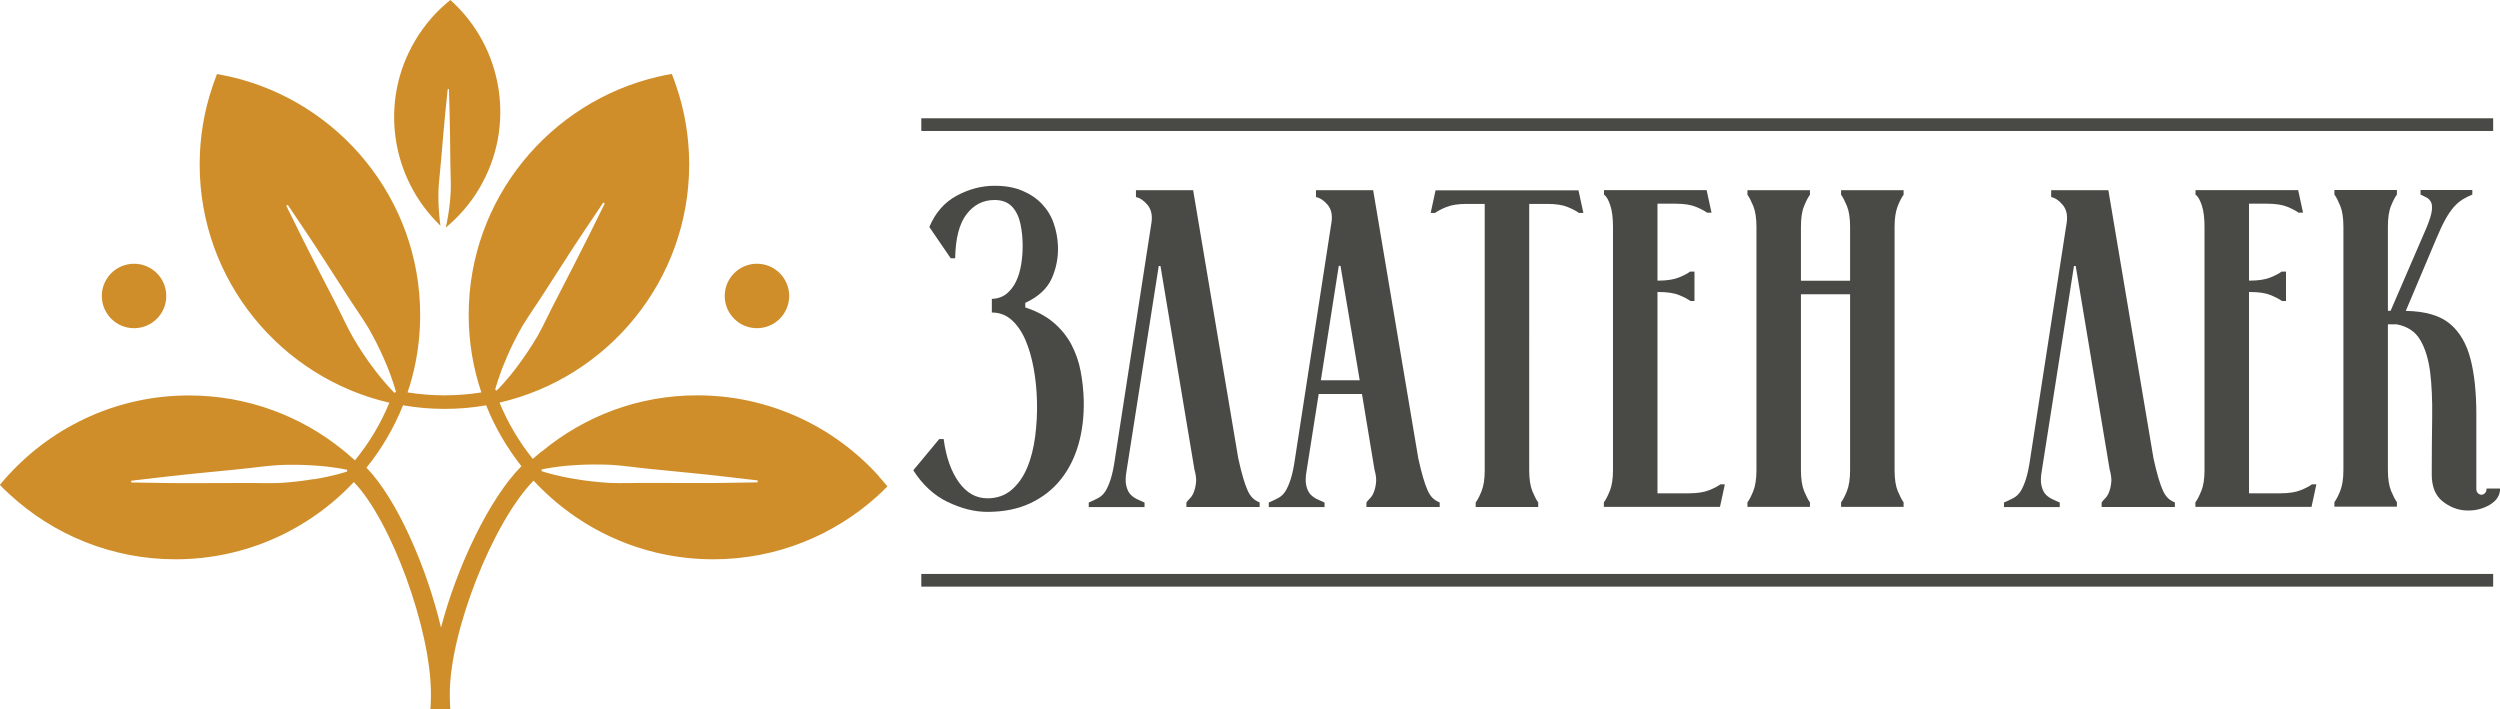
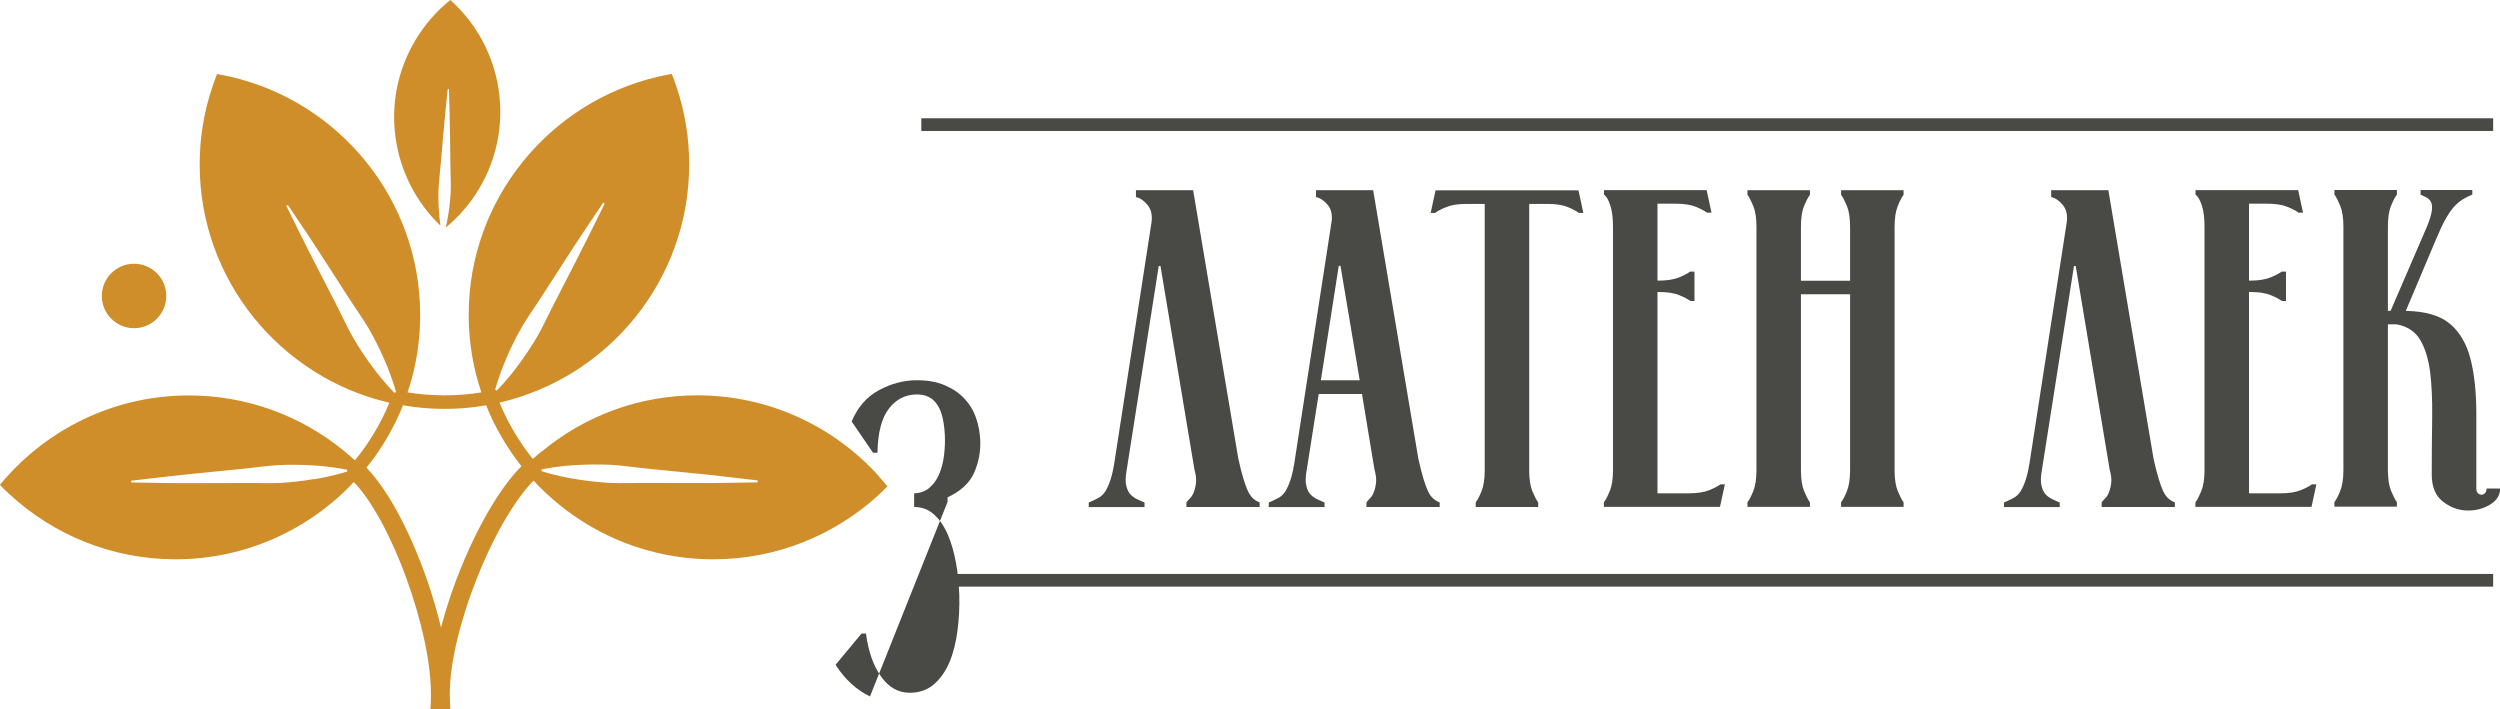
<svg xmlns="http://www.w3.org/2000/svg" id="Layer_1" width="230.38" height="65.34" viewBox="0 0 230.38 65.34">
  <defs>
    <style>.cls-1{fill:#494945;}.cls-2{fill:#cf8e2a;}.cls-3{fill:none;}</style>
  </defs>
  <g>
-     <path class="cls-1" d="M87.32,46.25c1.26,.61,2.48,.92,3.66,.92,1.51,0,2.82-.26,3.95-.79,1.13-.53,2.06-1.25,2.8-2.17,.74-.92,1.29-2,1.65-3.25,.36-1.25,.52-2.61,.49-4.08-.03-.92-.12-1.81-.29-2.69-.17-.88-.45-1.69-.86-2.46-.41-.76-.96-1.44-1.65-2.02-.69-.58-1.55-1.04-2.59-1.38v-.42c1.21-.56,2.02-1.31,2.45-2.27,.42-.96,.61-1.97,.56-3.02-.03-.69-.16-1.38-.39-2.04-.23-.67-.59-1.26-1.07-1.77-.48-.51-1.08-.92-1.81-1.23-.73-.31-1.58-.46-2.57-.46-1.21,0-2.37,.31-3.5,.92-1.13,.61-1.96,1.57-2.51,2.88l1.97,2.88h.41c.03-1.83,.38-3.19,1.05-4.06s1.53-1.31,2.57-1.31c.69,0,1.22,.2,1.61,.6,.38,.4,.64,.93,.78,1.58,.14,.65,.21,1.34,.21,2.06,0,.58-.05,1.16-.14,1.73-.1,.57-.25,1.08-.47,1.54-.22,.46-.51,.83-.87,1.13-.36,.29-.81,.45-1.36,.48v1.25c.71,0,1.32,.23,1.83,.69s.93,1.07,1.26,1.83c.33,.76,.58,1.63,.76,2.6,.18,.97,.28,1.99,.31,3.04,.03,1.11-.03,2.2-.17,3.27-.14,1.07-.38,2.03-.74,2.88-.36,.85-.84,1.53-1.44,2.04-.6,.51-1.34,.77-2.22,.77-1.04,0-1.92-.49-2.63-1.48-.71-.99-1.18-2.31-1.4-3.98h-.41l-2.39,2.88c.85,1.33,1.91,2.31,3.17,2.92Z" />
+     <path class="cls-1" d="M87.32,46.25v-.42c1.21-.56,2.02-1.31,2.45-2.27,.42-.96,.61-1.97,.56-3.02-.03-.69-.16-1.38-.39-2.04-.23-.67-.59-1.26-1.07-1.77-.48-.51-1.08-.92-1.81-1.23-.73-.31-1.58-.46-2.57-.46-1.21,0-2.37,.31-3.5,.92-1.13,.61-1.96,1.57-2.51,2.88l1.97,2.88h.41c.03-1.83,.38-3.19,1.05-4.06s1.53-1.31,2.57-1.31c.69,0,1.22,.2,1.61,.6,.38,.4,.64,.93,.78,1.58,.14,.65,.21,1.34,.21,2.06,0,.58-.05,1.16-.14,1.73-.1,.57-.25,1.08-.47,1.54-.22,.46-.51,.83-.87,1.13-.36,.29-.81,.45-1.36,.48v1.25c.71,0,1.32,.23,1.83,.69s.93,1.07,1.26,1.83c.33,.76,.58,1.63,.76,2.6,.18,.97,.28,1.99,.31,3.04,.03,1.11-.03,2.2-.17,3.27-.14,1.07-.38,2.03-.74,2.88-.36,.85-.84,1.53-1.44,2.04-.6,.51-1.34,.77-2.22,.77-1.04,0-1.92-.49-2.63-1.48-.71-.99-1.18-2.31-1.4-3.98h-.41l-2.39,2.88c.85,1.33,1.91,2.31,3.17,2.92Z" />
    <path class="cls-1" d="M110.01,45.36c-.1,.24-.21,.42-.35,.56s-.25,.26-.33,.38v.42h6.75v-.42c-.27-.11-.49-.25-.66-.42-.17-.17-.32-.4-.45-.69s-.27-.67-.41-1.15c-.14-.47-.29-1.07-.45-1.79l-4.16-24.72h-5.27v.63c.38,.08,.74,.33,1.07,.73,.33,.4,.45,.92,.37,1.56l-3.37,21.8c-.11,.78-.24,1.4-.39,1.88-.15,.47-.32,.85-.49,1.13-.18,.28-.4,.49-.66,.63-.26,.14-.56,.28-.88,.42v.42h5.14v-.42c-.17-.08-.36-.17-.6-.27s-.45-.24-.64-.42c-.19-.18-.34-.45-.43-.81-.1-.36-.09-.85,.02-1.46l2.96-18.84h.16l3.13,18.76c.14,.5,.19,.92,.14,1.25-.04,.33-.11,.62-.21,.85Z" />
    <path class="cls-1" d="M126.6,45.36c-.1,.24-.21,.42-.35,.56s-.25,.26-.33,.38v.42h6.75v-.42c-.27-.11-.49-.25-.66-.42-.17-.17-.32-.4-.45-.69s-.27-.67-.41-1.15c-.14-.47-.29-1.07-.45-1.79l-4.16-24.72h-5.27v.63c.38,.08,.74,.32,1.07,.71,.33,.39,.45,.9,.37,1.54l-3.37,21.84c-.11,.78-.24,1.4-.39,1.88-.15,.47-.32,.85-.49,1.13-.18,.28-.4,.49-.66,.63-.26,.14-.56,.28-.88,.42v.42h5.14v-.42c-.17-.08-.36-.17-.6-.27-.23-.1-.45-.24-.64-.42-.19-.18-.34-.45-.43-.81-.1-.36-.09-.85,.02-1.46l1.11-7.04h3.99l1.15,6.96c.14,.5,.19,.92,.14,1.25-.04,.33-.11,.62-.21,.85Zm-4.88-10.32l1.65-10.54h.16l1.77,10.54h-3.58Z" />
    <path class="cls-1" d="M142.58,18.79c.8,0,1.43,.1,1.89,.29,.47,.19,.81,.38,1.03,.54h.41l-.45-2.08h-13.17l-.45,2.08h.41c.22-.17,.56-.35,1.03-.54,.46-.19,1.1-.29,1.89-.29h1.65v24.55c0,.81-.1,1.44-.29,1.92-.19,.47-.37,.82-.54,1.04v.42h5.76v-.42c-.17-.22-.34-.57-.54-1.04-.19-.47-.29-1.11-.29-1.92V18.79h1.64Z" />
    <path class="cls-1" d="M148.34,45.25c-.19,.47-.37,.82-.54,1.04v.42h10.7l.45-2.08h-.41c-.22,.17-.56,.35-1.03,.54-.47,.19-1.1,.29-1.89,.29h-2.88V26.91h.12c.8,0,1.43,.1,1.89,.29,.46,.19,.81,.38,1.03,.54h.37v-2.71h-.41c-.22,.17-.56,.35-1.03,.54-.47,.19-1.1,.29-1.89,.29h-.08v-7.09h1.65c.8,0,1.43,.1,1.89,.29,.47,.19,.81,.38,1.03,.54h.41l-.45-2.08h-9.46v.42c.22,.14,.41,.47,.58,.98,.17,.51,.25,1.17,.25,1.98v22.42c0,.81-.1,1.44-.29,1.92Z" />
    <path class="cls-1" d="M174.88,18.99c.19-.47,.37-.82,.54-1.04v-.42h-5.76v.42c.17,.22,.34,.57,.54,1.04,.19,.47,.29,1.11,.29,1.92v4.96h-4.53v-4.96c0-.81,.09-1.44,.29-1.92,.19-.47,.37-.82,.54-1.04v-.42h-5.76v.42c.17,.22,.34,.57,.54,1.04,.19,.47,.29,1.11,.29,1.92v22.42c0,.81-.1,1.44-.29,1.92-.19,.47-.37,.82-.54,1.04v.42h5.76v-.42c-.17-.22-.34-.57-.54-1.04-.19-.47-.29-1.11-.29-1.92V27.12h4.53v16.21c0,.81-.1,1.44-.29,1.92-.19,.47-.37,.82-.54,1.04v.42h5.76v-.42c-.16-.22-.34-.57-.54-1.04-.19-.47-.29-1.11-.29-1.92V20.91c0-.81,.1-1.44,.29-1.92Z" />
    <path class="cls-1" d="M194.35,45.36c-.1,.24-.21,.42-.35,.56s-.25,.26-.33,.38v.42h6.75v-.42c-.27-.11-.49-.25-.66-.42-.17-.17-.32-.4-.45-.69s-.27-.67-.41-1.15c-.14-.47-.29-1.07-.45-1.79l-4.16-24.72h-5.27v.63c.38,.08,.74,.33,1.07,.73,.33,.4,.45,.92,.37,1.56l-3.37,21.8c-.11,.78-.24,1.4-.39,1.88-.15,.47-.32,.85-.49,1.13-.18,.28-.4,.49-.66,.63-.26,.14-.56,.28-.88,.42v.42h5.14v-.42c-.17-.08-.36-.17-.6-.27-.23-.1-.45-.24-.64-.42-.19-.18-.34-.45-.43-.81-.1-.36-.09-.85,.02-1.46l2.96-18.84h.16l3.13,18.76c.14,.5,.19,.92,.14,1.25-.04,.33-.11,.62-.21,.85Z" />
    <path class="cls-1" d="M202.85,45.25c-.19,.47-.37,.82-.54,1.04v.42h10.7l.45-2.08h-.41c-.22,.17-.56,.35-1.03,.54-.47,.19-1.1,.29-1.89,.29h-2.88V26.91h.12c.8,0,1.43,.1,1.89,.29,.46,.19,.81,.38,1.03,.54h.37v-2.71h-.41c-.22,.17-.56,.35-1.03,.54-.47,.19-1.1,.29-1.89,.29h-.08v-7.09h1.65c.8,0,1.43,.1,1.89,.29,.47,.19,.81,.38,1.03,.54h.41l-.45-2.08h-9.46v.42c.22,.14,.41,.47,.58,.98,.17,.51,.25,1.17,.25,1.98v22.42c0,.81-.1,1.44-.29,1.92Z" />
    <path class="cls-1" d="M229.14,45.04c0,.17-.05,.3-.14,.4-.1,.1-.21,.15-.33,.15s-.23-.05-.33-.15c-.1-.1-.14-.23-.14-.4v-6.86c0-2.01-.18-3.72-.54-5.11-.36-1.39-.99-2.47-1.89-3.23-.91-.76-2.26-1.16-4.07-1.19l2.8-6.63c.3-.72,.58-1.32,.84-1.79,.26-.47,.52-.85,.78-1.15,.26-.29,.53-.52,.8-.69,.27-.17,.58-.32,.91-.46v-.42h-4.77v.42c.16,.08,.34,.17,.51,.25,.18,.08,.32,.22,.43,.4,.11,.18,.14,.45,.1,.81s-.2,.88-.47,1.54l-3.33,7.71h-.25v-7.75c0-.81,.09-1.44,.29-1.92,.19-.47,.37-.82,.54-1.04v-.42h-5.76v.42c.17,.22,.34,.57,.54,1.04,.19,.47,.29,1.11,.29,1.92v22.42c0,.81-.1,1.44-.29,1.92-.19,.47-.37,.82-.54,1.04v.42h5.76v-.42c-.17-.22-.34-.57-.54-1.04-.19-.47-.29-1.11-.29-1.92v-13.42h.82c.99,.19,1.71,.67,2.16,1.44,.45,.76,.75,1.74,.91,2.94,.15,1.2,.21,2.59,.19,4.19s-.04,3.36-.04,5.27c0,1.11,.33,1.93,.99,2.46,.66,.53,1.38,.81,2.16,.85,.78,.04,1.5-.12,2.16-.5,.66-.38,.99-.88,.99-1.52h-1.23Z" />
    <rect class="cls-1" x="84.9" y="10.9" width="144.85" height="1.17" />
    <rect class="cls-1" x="84.9" y="52.89" width="144.85" height="1.17" />
  </g>
  <g>
    <path class="cls-3" d="M40.64,57.83c1.45-5.59,4.44-11.87,7.39-14.85l.02-.02c-1.33-1.69-2.45-3.58-3.25-5.61-1.25,.22-2.53,.33-3.83,.33s-2.59-.11-3.84-.33c-.83,2.09-1.97,4.03-3.36,5.75l.02,.02c2.73,2.82,5.51,9.05,6.85,14.71Z" />
    <path class="cls-3" d="M36.35,36.19l.14-.08s-.31-1.25-1.07-2.97c-.37-.86-.85-1.85-1.43-2.86-.6-1-1.33-2.02-2-3.07-1.35-2.09-2.69-4.2-3.73-5.75-1.04-1.56-1.74-2.59-1.74-2.59l-.14,.08s.55,1.12,1.38,2.79c.83,1.68,1.98,3.89,3.12,6.1,.58,1.1,1.09,2.25,1.66,3.26,.59,1.01,1.2,1.91,1.76,2.67,1.11,1.52,2.04,2.41,2.04,2.41Z" />
    <path class="cls-3" d="M28.85,42.87c-.94-.06-2.03-.08-3.2-.03-1.17,.07-2.4,.26-3.65,.38-2.48,.25-4.96,.48-6.82,.7-1.86,.22-3.1,.36-3.1,.36v.16s1.26,.02,3.13,.05c1.87,.03,4.36,0,6.86,0,1.25-.01,2.5,.05,3.66,0,1.17-.07,2.25-.2,3.18-.36,1.86-.3,3.08-.72,3.08-.72v-.16s-1.27-.3-3.14-.4Z" />
    <path class="cls-3" d="M47.81,33.58c.56-.75,1.17-1.66,1.76-2.67,.58-1.01,1.09-2.16,1.66-3.26,1.14-2.22,2.29-4.42,3.12-6.11,.83-1.68,1.38-2.79,1.38-2.79l-.14-.08s-.69,1.04-1.74,2.59c-1.04,1.55-2.38,3.66-3.73,5.75-.67,1.05-1.4,2.06-2,3.07-.58,1.01-1.06,2-1.43,2.86-.76,1.71-1.07,2.97-1.07,2.97l.14,.08s.93-.9,2.04-2.41Z" />
    <path class="cls-3" d="M40.97,37.67c-1.31,0-2.59-.11-3.84-.33-.83,2.09-1.98,4.03-3.37,5.75l.02,.02c2.74,2.82,5.51,9.05,6.85,14.71,1.46-5.59,4.44-11.87,7.39-14.85l.02-.03c-1.33-1.69-2.45-3.57-3.25-5.61-1.25,.22-2.52,.33-3.82,.33Z" />
    <path class="cls-3" d="M59.9,43.22c-1.25-.12-2.48-.31-3.65-.38-1.17-.06-2.26-.03-3.2,.03-1.88,.11-3.14,.4-3.14,.4v.16s1.22,.42,3.08,.72c.93,.16,2.01,.29,3.18,.36,1.17,.04,2.42-.02,3.66,0,2.5,0,4.99,.03,6.86,0,1.87-.03,3.12-.05,3.12-.05v-.16s-1.23-.14-3.09-.36c-1.86-.22-4.34-.45-6.82-.7Z" />
    <path class="cls-2" d="M80.98,43.87c-4.13-4.57-10.1-7.44-16.73-7.44-5.42,0-10.38,1.92-14.29,5.15-.03,.02-.06,.02-.09,.05-.18,.15-.36,.3-.54,.46-.08,.06-.16,.13-.23,.2-1.26-1.57-2.29-3.31-3.07-5.19,10-2.3,17.48-11.27,17.48-21.95,0-2.5-.41-4.91-1.17-7.15-.13-.4-.28-.8-.43-1.19-.41,.07-.83,.16-1.24,.25-10,2.31-17.48,11.27-17.48,21.95,0,2.5,.41,4.91,1.17,7.15-1.11,.18-2.24,.27-3.39,.27s-2.29-.09-3.41-.27c.05-.14,.09-.28,.13-.43h0s.03-.06,.04-.09h0c.65-2.1,.99-4.33,.99-6.62,0-10.68-7.47-19.64-17.48-21.95-.41-.09-.83-.17-1.24-.25-.15,.39-.3,.79-.43,1.19-.76,2.24-1.17,4.65-1.17,7.15,0,10.68,7.48,19.64,17.48,21.95-.79,1.93-1.87,3.72-3.17,5.31-.1-.08-.2-.17-.29-.25-.26-.24-.54-.48-.82-.7-3.87-3.14-8.82-5.03-14.19-5.03-6.57,0-12.48,2.82-16.6,7.3-.28,.3-.56,.62-.82,.94,.28,.3,.58,.59,.89,.87,4.02,3.71,9.4,5.99,15.29,5.99,6.48,0,12.32-2.74,16.44-7.12,3.46,3.6,7.1,13.61,7.1,19.49,0,.38,0,.79-.03,1.18l-.02,.26h1.84l-.02-.26c-.02-.4-.03-.8-.03-1.18,0-5.7,3.96-15.78,7.72-19.62,4.13,4.46,10.02,7.25,16.56,7.25,5.83,0,11.14-2.22,15.15-5.85,.31-.29,.61-.57,.9-.87-.26-.32-.54-.64-.81-.94Zm-52.07,.28c-.93,.16-2.01,.29-3.18,.36-1.17,.04-2.42-.02-3.66,0-2.5,0-4.99,.03-6.86,0-1.88-.03-3.12-.05-3.12-.05v-.16s1.23-.14,3.09-.36c1.86-.22,4.34-.45,6.82-.7,1.25-.12,2.48-.31,3.65-.38,1.17-.06,2.26-.03,3.2,.03,1.88,.11,3.14,.4,3.14,.4v.16s-1.22,.42-3.08,.72Zm17.78-11.21c.37-.86,.85-1.85,1.43-2.86,.6-1,1.33-2.02,2-3.07,1.35-2.09,2.69-4.2,3.73-5.75,1.04-1.55,1.74-2.59,1.74-2.59l.14,.08s-.55,1.12-1.38,2.79c-.83,1.68-1.98,3.89-3.12,6.11-.58,1.1-1.09,2.24-1.66,3.26-.59,1.01-1.2,1.91-1.76,2.67-1.11,1.52-2.04,2.41-2.04,2.41l-.14-.08s.31-1.26,1.07-2.97Zm-12.39,.84c-.56-.75-1.17-1.66-1.76-2.67-.58-1.01-1.09-2.16-1.66-3.26-1.14-2.21-2.29-4.42-3.12-6.1-.83-1.68-1.38-2.79-1.38-2.79l.14-.08s.69,1.04,1.74,2.59c1.04,1.55,2.38,3.66,3.73,5.75,.67,1.05,1.4,2.06,2,3.07,.58,1.01,1.06,2,1.43,2.86,.76,1.72,1.07,2.97,1.07,2.97l-.14,.08s-.93-.9-2.04-2.41Zm13.73,9.2c-2.95,2.98-5.93,9.26-7.39,14.85-1.34-5.66-4.11-11.89-6.85-14.71l-.02-.02c1.39-1.72,2.53-3.66,3.37-5.75,1.25,.22,2.52,.33,3.84,.33s2.58-.11,3.82-.33c.81,2.04,1.92,3.92,3.25,5.61l-.02,.03Zm21.78,1.47s-1.25,.02-3.12,.05c-1.88,.03-4.37,0-6.86,0-1.25-.01-2.5,.05-3.66,0-1.17-.07-2.25-.2-3.18-.36-1.86-.3-3.08-.72-3.08-.72v-.16s1.27-.3,3.14-.4c.94-.06,2.03-.08,3.2-.03,1.17,.07,2.4,.26,3.65,.38,2.48,.25,4.96,.48,6.82,.7,1.86,.22,3.1,.36,3.1,.36v.16Z" />
    <circle class="cls-2" cx="12.35" cy="27.28" r="2.97" transform="translate(-.03 .01) rotate(-.07)" />
-     <circle class="cls-2" cx="69.75" cy="27.28" r="2.97" transform="translate(42.39 96.99) rotate(-89.93)" />
    <path class="cls-2" d="M40.59,20.8c-.05-.33-.1-.73-.13-1.19-.05-.64-.08-1.38-.05-2.17,.04-.79,.15-1.63,.22-2.48,.15-1.69,.28-3.37,.41-4.64,.13-1.26,.22-2.11,.22-2.11h.11s.03,.85,.06,2.12c.04,1.27,.05,2.96,.07,4.66,0,.85,.06,1.69,.04,2.49-.03,.79-.11,1.53-.21,2.16-.08,.53-.17,.98-.25,1.33,1.18-.98,2.23-2.17,3.06-3.56,3.46-5.79,2.21-13.08-2.64-17.41-1.25,1-2.35,2.24-3.22,3.7-3.38,5.65-2.25,12.73,2.31,17.1Z" />
  </g>
</svg>